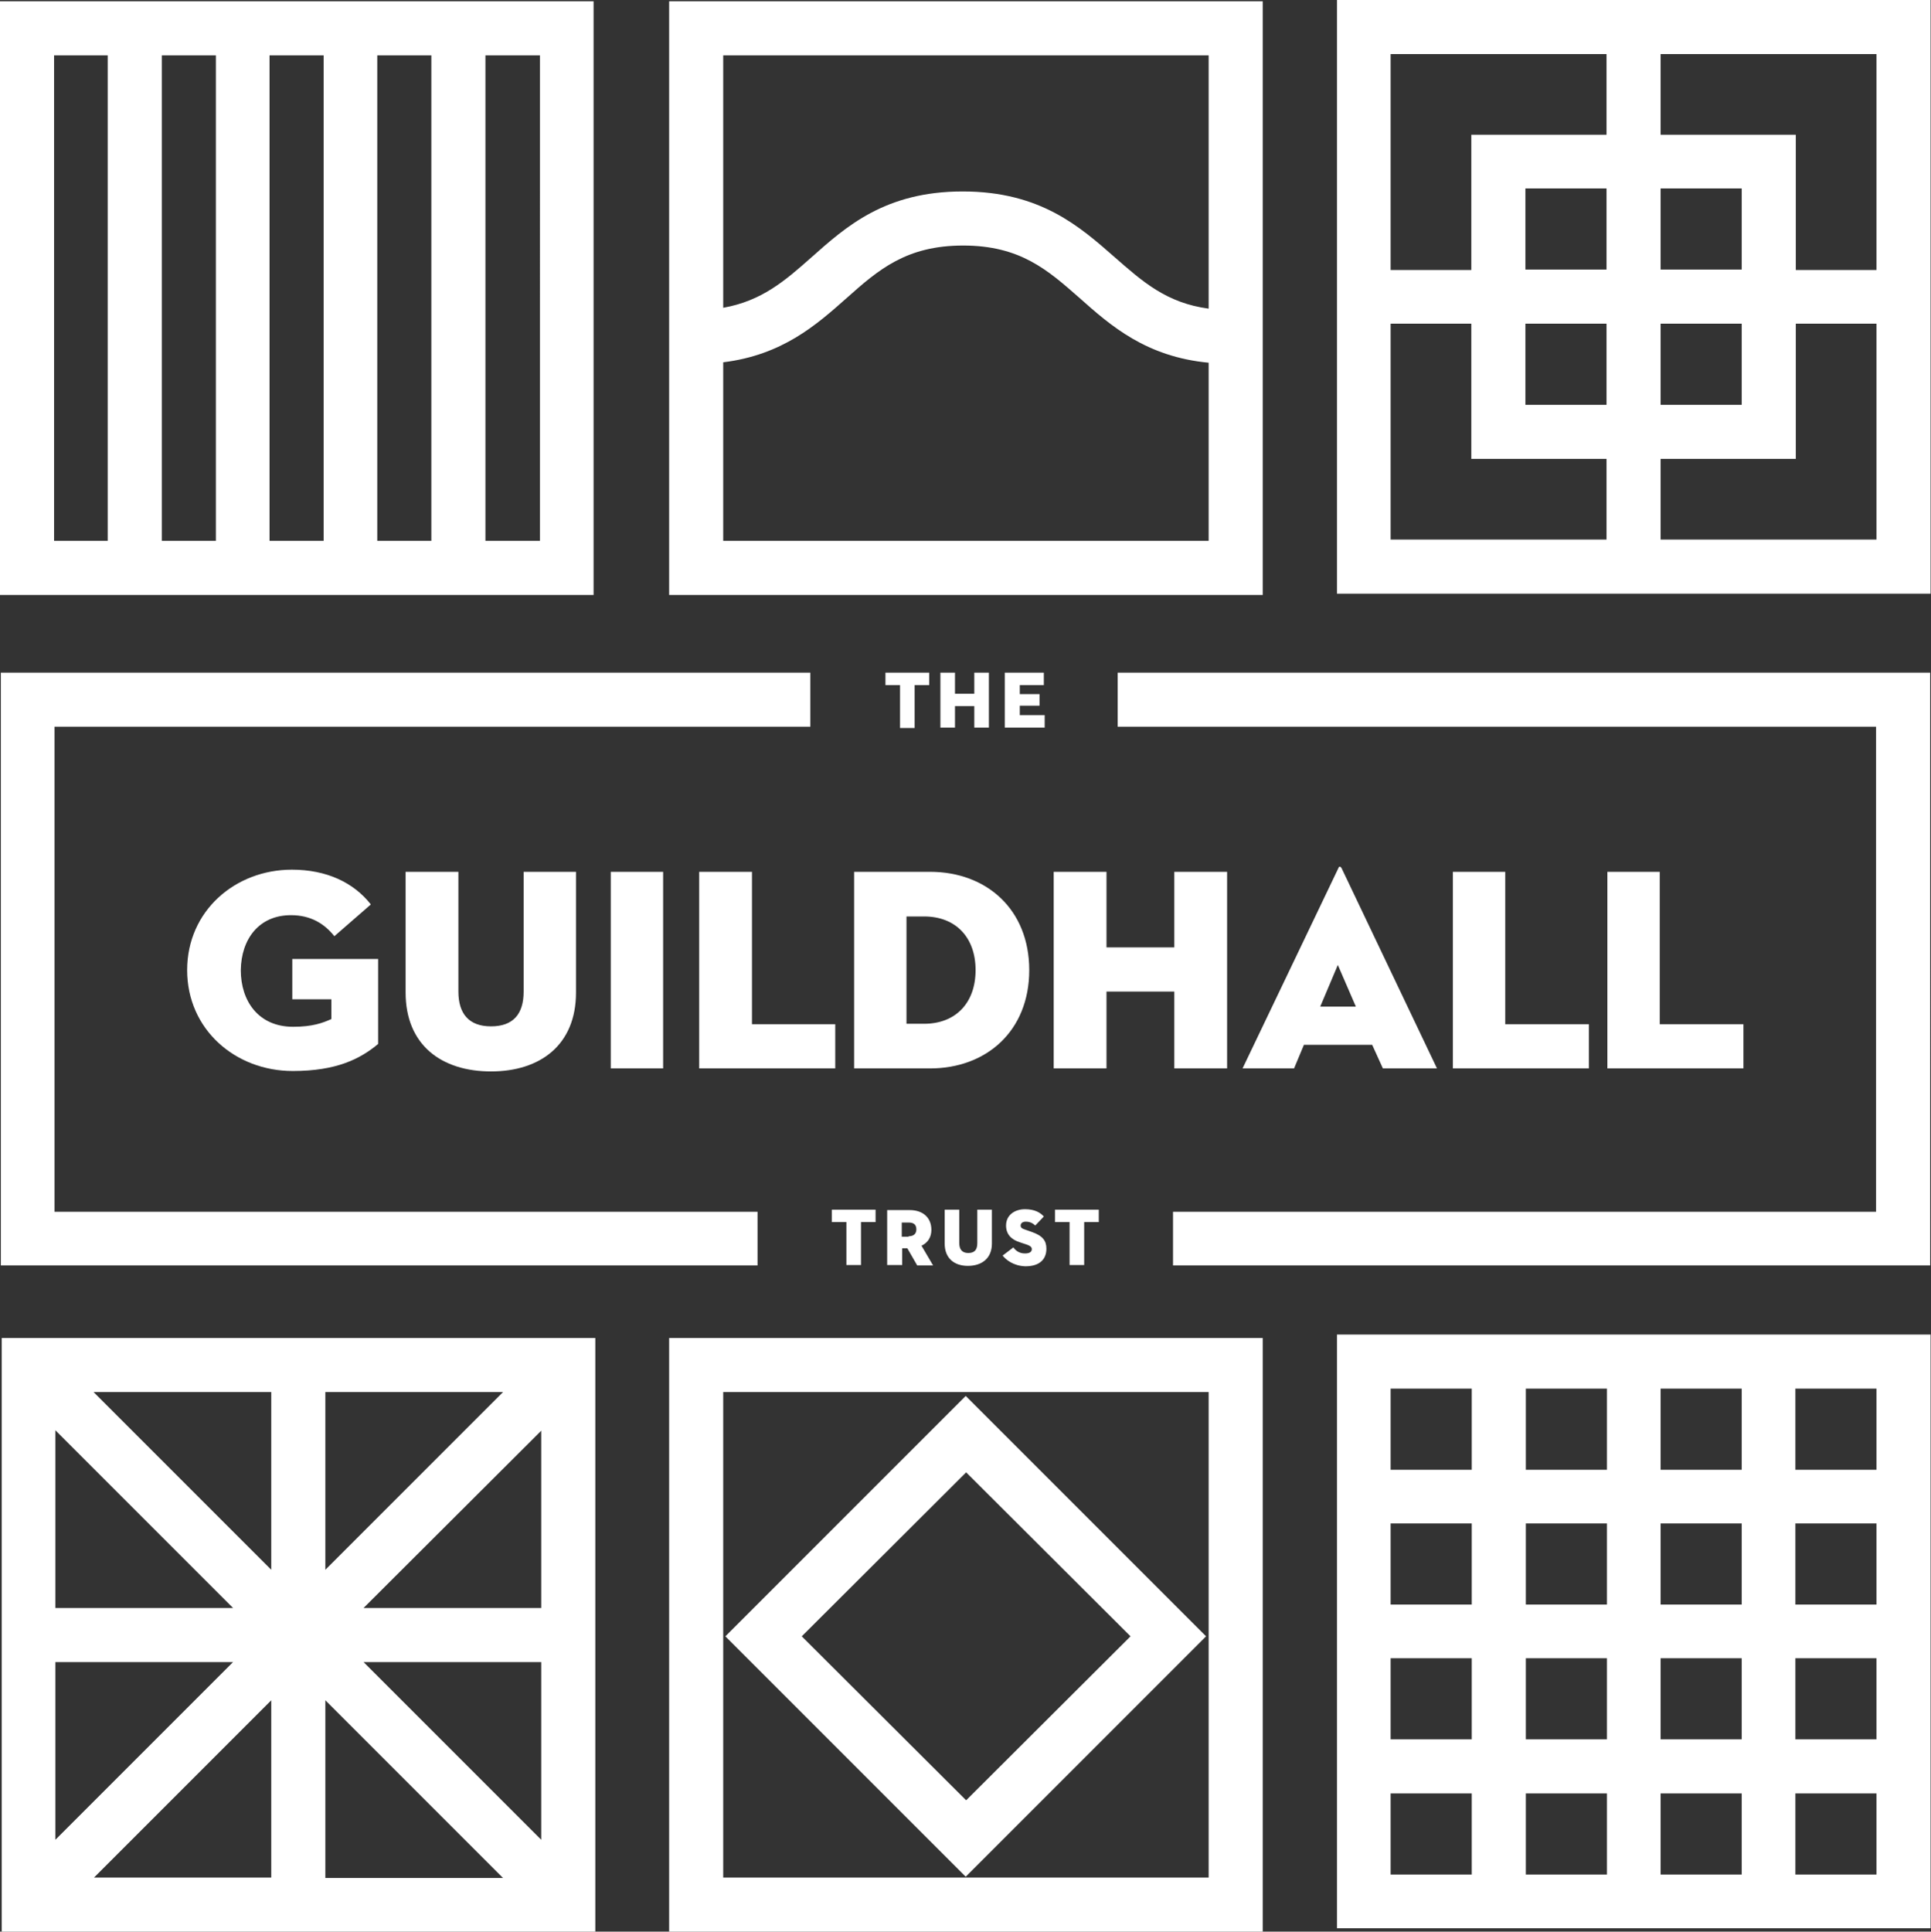
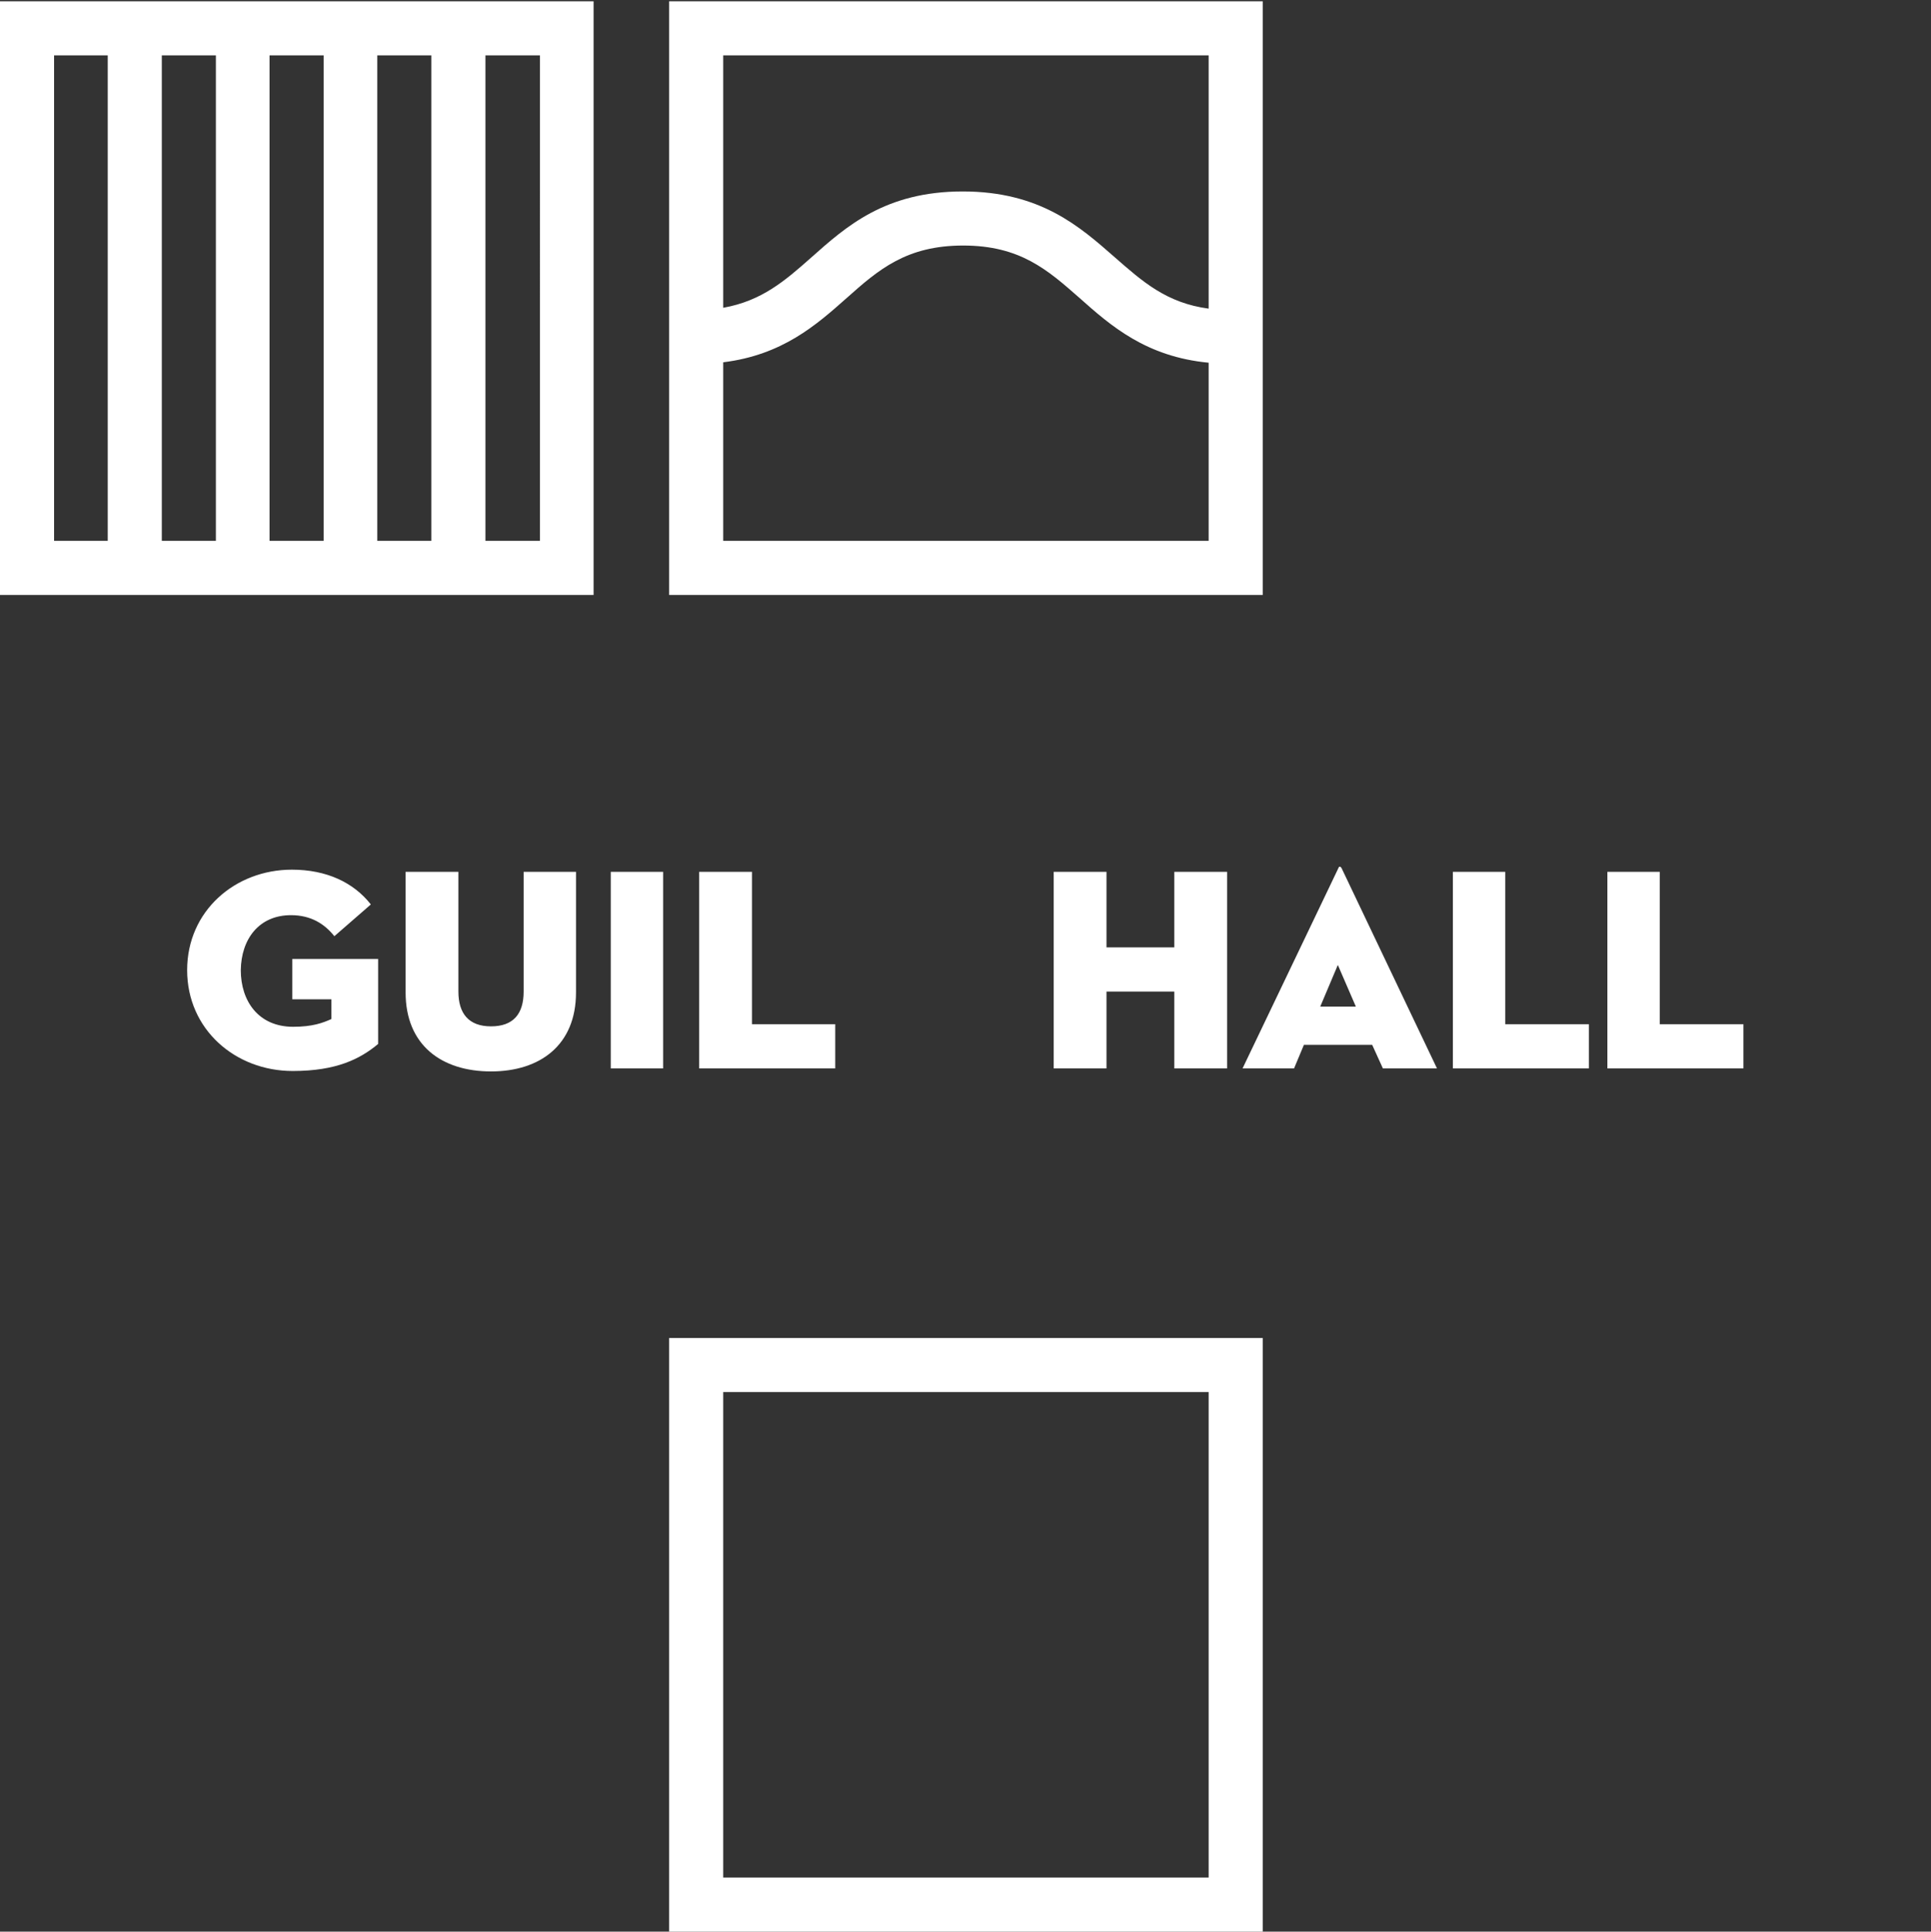
<svg xmlns="http://www.w3.org/2000/svg" viewBox="0 0 449.9 450">
  <rect x="0" y="0" width="449.9" height="450" fill="#333333" stroke="none" />
  <style type="text/css">.st0{fill:#fff}</style>
  <path class="st0" d="M168.5 126V84.4c13.8-1.7 21.7-8.7 28.8-15 7.4-6.6 13.9-12.2 27.1-12.2 13.3 0 19.7 5.7 27.1 12.2 7.3 6.5 15.5 13.7 30.1 15.1V126H168.5zM281.6 12.9v59c-9.8-1.3-15.4-6.3-21.8-11.9-8.2-7.2-17.4-15.4-35.5-15.4S197.1 52.8 189 60c-6.1 5.4-11.5 10.1-20.5 11.7V12.9h113.1zM294.2.3H155.9v138.3h138.3V.3zM12.6 12.9h12.5V126H12.6V12.9zm25.1 0h12.6V126H37.7V12.9zm25.1 0h12.6V126H62.8V12.9zm25.1 0h12.6V126H87.9V12.9zm25.2 0h12.7V126h-12.7V12.9zM0 138.6h138.3V.3H0v138.3zm168.5 185.7h113.1v113.1H168.5V324.3zM155.9 450h138.3V311.7H155.9V450z" />
-   <path class="st0" d="M225.1 419.4l-38.3-38.2 38.3-38.2 38.3 38.2-38.3 38.2zM169 381.2l56 56 56-56-56-56-56 56zM324 75.4h18.8v31.5h31.5v18.8H324V75.4zm31.4 0h18.9v18.9h-18.9V75.4zm31.5 0h18.9v18.9h-18.9V75.4zm0 31.5h31.5V75.4h18.8v50.3h-50.3v-18.8zm-31.5-63h18.9v18.9h-18.9V43.9zm31.5 0h18.9v18.9h-18.9V43.9zM324 12.6h50.3v18.8h-31.5v31.5H324V12.6zm62.9 0h50.3v50.3h-18.8V31.4h-31.5V12.6zm-75.4 125.7h138.3V0H311.5v138.3zM324 417.8h18.9v18.9H324v-18.9zm31.5 0h18.9v18.9h-18.9v-18.9zm31.4 0h18.9v18.9h-18.9v-18.9zm31.4 0h18.9v18.9h-18.9v-18.9zM324 386.3h18.9v18.9H324v-18.9zm31.5 0h18.9v18.9h-18.9v-18.9zm31.4 0h18.9v18.9h-18.9v-18.9zm31.4 0h18.9v18.9h-18.9v-18.9zM324 354.9h18.9v18.9H324v-18.9zm31.5 0h18.9v18.9h-18.9v-18.9zm31.4 0h18.9v18.9h-18.9v-18.9zm31.4 0h18.9v18.9h-18.9v-18.9zM324 323.5h18.9v18.9H324v-18.9zm31.5 0h18.9v18.9h-18.9v-18.9zm31.4 0h18.9v18.9h-18.9v-18.9zm31.4 0h18.9v18.9h-18.9v-18.9zM311.5 449.2h138.3V310.9H311.5v138.3zM63.2 396.1v41.3H21.9l41.3-41.3zm12.6 0l41.4 41.4H75.8v-41.4zm-62.9-8.9h41.4l-41.4 41.4v-41.4zm71.8 0h41.4v41.4l-41.4-41.4zm41.4-53.9v41.3H84.7l41.4-41.3zm-113.2-.1l41.4 41.4H12.9v-41.4zm8.9-8.9h41.4v41.4l-41.4-41.4zm54 0h41.4l-41.4 41.4v-41.4zM.4 450h138.3V311.7H.4V450zm209.3-290.4h-3.4v-2.9h10.2v2.9h-3.4v10h-3.4v-10zm17.3-2.9h3.4v12.8H227v-5h-4.5v5h-3.4v-12.8h3.4v4.9h4.5v-4.9zm7.2 0h9v2.9h-5.6v2.1h4.6v2.7h-4.6v2.2h5.8v2.9h-9.3v-12.8zm-37 128h-3.4v-2.9H204v2.9h-3.4v10h-3.4v-10zm12.9 10h-3.4v-12.8h5.2c3.3 0 5.1 1.9 5.1 4.6 0 1.7-.8 3-2.3 3.7l2.7 4.6h-3.7l-2.3-4h-1.2v3.9zm1.6-6.7c1.2 0 1.8-.6 1.8-1.6 0-1.1-.6-1.6-1.8-1.6h-1.6v3.3h1.6zm8.4 1.7v-7.9h3.4v7.8c0 1.5.7 2.3 2.1 2.3 1.5 0 2.1-.8 2.1-2.3v-7.8h3.4v7.9c0 3.5-2.4 5.2-5.6 5.2-3.1 0-5.4-1.7-5.4-5.2zm13.5 2.8l2.5-1.9c.6.8 1.4 1.4 2.7 1.4 1 0 1.6-.3 1.6-1 0-.5-.4-.8-1.3-1.1l-1.5-.5c-1.9-.6-3.2-1.8-3.2-3.9 0-2.5 2.1-3.8 4.4-3.8 2.3 0 3.6.8 4.4 1.7l-2 2.1c-.5-.5-1.2-.9-2.2-.9-.8 0-1.2.4-1.2.9s.3.7.9.9l1.7.6c2.6.9 3.4 2.1 3.4 3.9 0 2.4-1.5 4.1-4.9 4.1-2.8-.1-4.5-1.5-5.3-2.5zm15.6-7.8h-3.4v-2.9H256v2.9h-3.4v10h-3.4v-10zm11.2-128v12.6h176.7v113H273.3v12.5h176.4V156.7zm-83.9 125.6H12.7v-113h176.1v-12.6H.2v138.1h176.3zm63.3-56.3c0-14.2-10-22.9-23.1-22.9H199v45.8h17.7c13.1 0 23.1-8.7 23.1-22.9zm-28.6 12.5v-25h4.1c7.4 0 12 4.9 12 12.5s-4.6 12.5-12 12.5h-4.1z" />
  <path class="st0" d="M322.2 248.9h12.6l-22.2-46.6c-.1-.2-.3-.4-.4-.4-.2 0-.3.1-.4.4l-22.3 46.6h12l2.3-5.5h15.9l2.5 5.5zm-14.6-14.4l4.1-9.7 4.2 9.7h-8.3zm-49.8-3.5h15.8v17.9h12.3v-45.8h-12.3v17.6h-15.8v-17.6h-12.3v45.8h12.3zm-63.2 7.6h-19.4v-35.5h-12.3v45.8h31.7zm179.9-35.5v45.8h31.7v-10.3h-19.5v-35.5zm-232.2 0h12.2v45.8h-12.2zm-74.5 10.1c4.6 0 7.8 2 10.1 4.9l8.5-7.4c-4-5.1-10.3-8.1-18.4-8.1-13.2 0-24.4 9.6-24.4 23.4 0 13.8 11.2 23.5 24.6 23.5 10.2 0 15.7-2.8 19.9-6.3v-19.8h-20v9.4h9.1v4.6c-2 .9-4.4 1.8-8.9 1.8-8.1 0-12.2-6-12.2-13.2.1-7.2 4.2-12.8 11.7-12.8zm270.7-10.1v45.8h31.7v-10.3h-19.5v-35.5zm-244 0v28.1c0 12.3 8.4 18.4 19.9 18.4 11.4 0 19.8-6.1 19.8-18.4v-28.1H122V231c0 5.2-2.4 8.1-7.6 8.1-5.2 0-7.6-3-7.6-8.1v-27.9H94.5z" />
</svg>